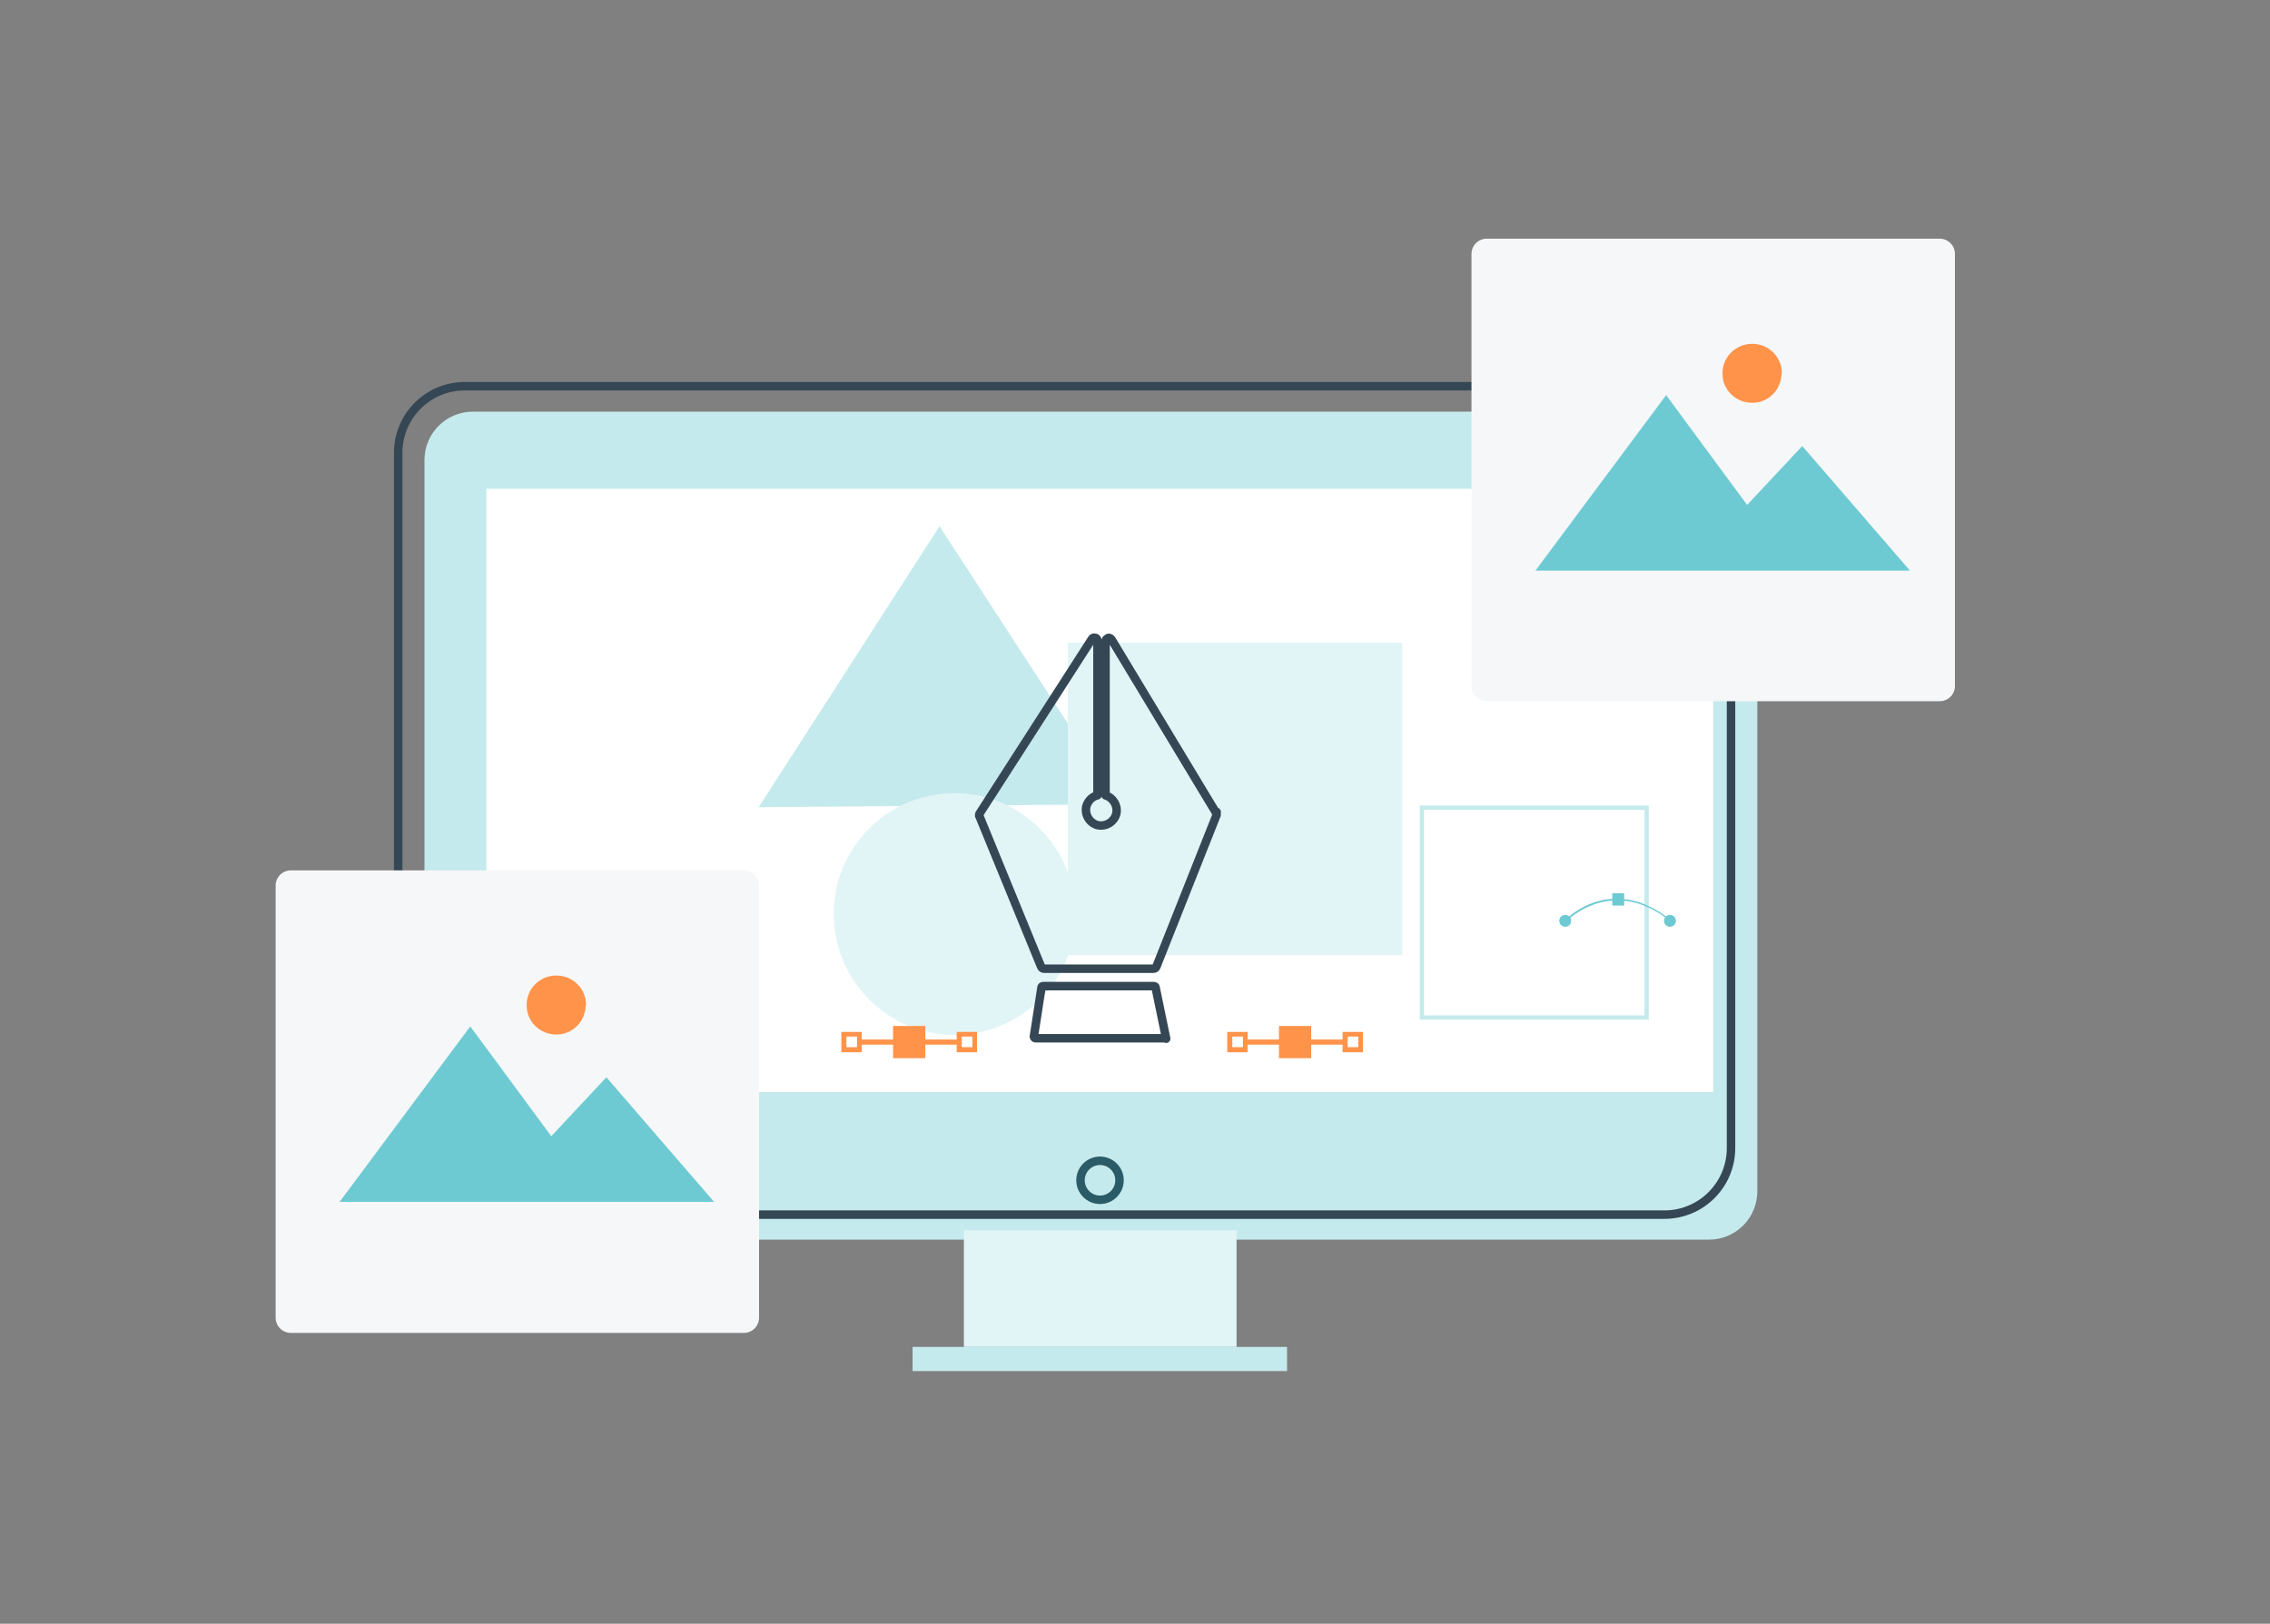
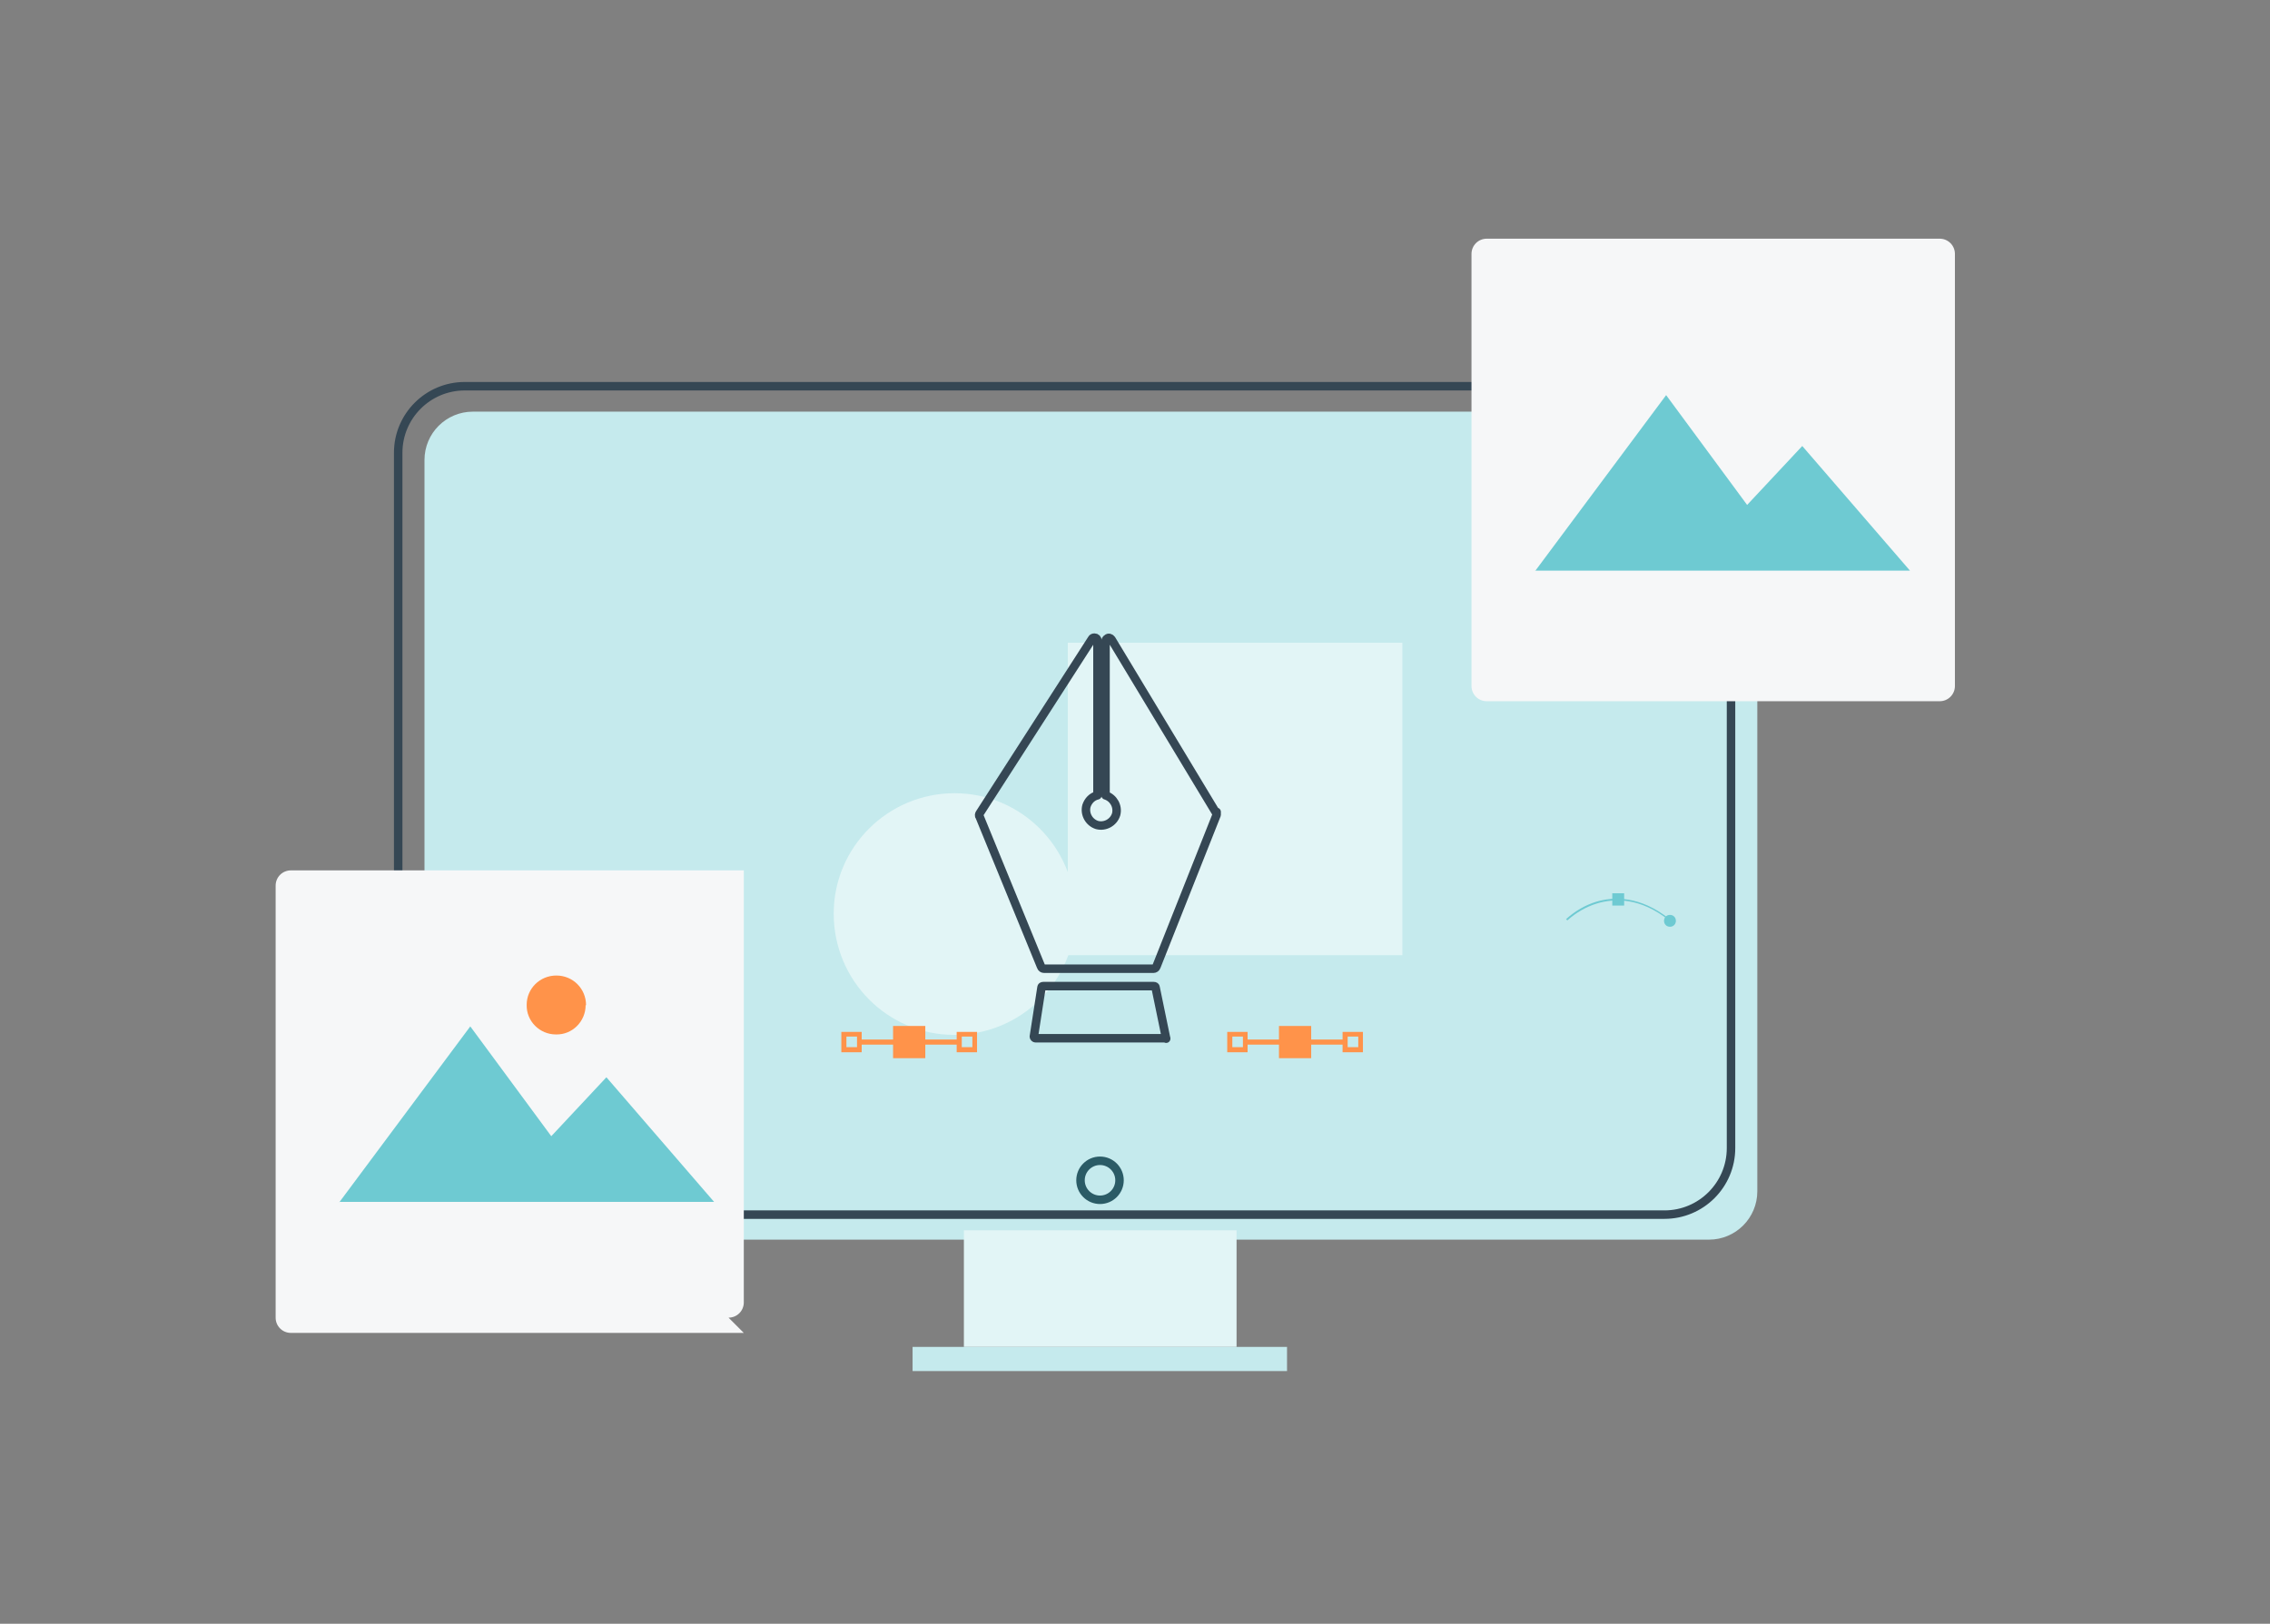
<svg xmlns="http://www.w3.org/2000/svg" id="Layer_1" viewBox="0 0 535.3 383">
  <rect x="0" y="0" width="535.3" height="383" fill="#808080" stroke="none" />
  <defs>
    <clipPath id="clippath">
      <rect x="8.9" y="14.8" width="508.2" height="360.8" style="fill:none;" />
    </clipPath>
  </defs>
  <g style="clip-path:url(#clippath);">
    <g id="Group_2088">
      <path id="Path_8713" d="m403,292.4H111.5c-6.3,0-11.4-5.1-11.4-11.4h0V108.5c0-6.3,5.1-11.4,11.4-11.4h291.5c6.3,0,11.4,5.1,11.4,11.4h0v172.5c0,6.3-5.1,11.4-11.4,11.4h0" style="fill:#c5eaed;" />
      <rect id="Rectangle_450" x="93.9" y="91.1" width="314.3" height="195.4" rx="15.7" ry="15.7" style="fill:none; stroke:#354754; stroke-miterlimit:10; stroke-width:2px;" />
      <ellipse id="Ellipse_142" cx="259.4" cy="278.4" rx="4.6" ry="4.6" style="fill:none; stroke:#2b5b66; stroke-linecap:round; stroke-linejoin:round; stroke-width:2px;" />
      <rect id="Rectangle_451" x="227.3" y="290.2" width="64.3" height="27.5" style="fill:#e2f5f6;" />
      <rect id="Rectangle_452" x="215.2" y="317.7" width="88.3" height="5.7" style="fill:#c5eaed;" />
-       <rect id="Rectangle_453" x="114.7" y="115.3" width="289.3" height="142.3" style="fill:#fff;" />
      <path id="Path_8714" d="m221.5,124.2l-42.6,66.2,85.3-.7-42.6-65.5Z" style="fill:#c5eaed;" />
      <path id="Path_8715" d="m253.6,215.7c0,15.7-12.8,28.4-28.6,28.4-15.7,0-28.4-12.8-28.4-28.6,0-15.7,12.8-28.4,28.5-28.4,15.7,0,28.5,12.8,28.5,28.6h0" style="fill:#e2f5f6;" />
      <rect id="Rectangle_454" x="251.8" y="151.6" width="78.9" height="73.7" style="fill:#e2f5f6;" />
      <path id="Path_8716" d="m275,244.9h-30.8c-.2,0-.4-.2-.4-.4,0,0,0,0,0,0l1.8-11.6c0-.2.2-.3.4-.3h26.1c.2,0,.4.1.4.3l2.5,12.1Z" style="fill:none; stroke:#354754; stroke-linecap:round; stroke-linejoin:round; stroke-width:2px;" />
      <path id="Path_8717" d="m286.7,191.6l-24.6-40.8c-.2-.3-.7-.5-1-.2-.2.1-.4.4-.4.6v36.4c1.9.6,3,2.6,2.5,4.5-.6,1.9-2.6,3-4.5,2.5-1.9-.6-3-2.6-2.5-4.5.4-1.2,1.3-2.2,2.6-2.5v-36.5c0-.4-.3-.7-.7-.7-.3,0-.5.1-.6.3l-26.5,41.2c-.1.2-.2.5,0,.7l14.5,35.4c.1.3.4.5.7.5h25.8c.3,0,.6-.2.7-.5l14.2-35.8c0-.2,0-.5,0-.7Z" style="fill:none; stroke:#354754; stroke-linecap:round; stroke-linejoin:round; stroke-width:2px;" />
-       <rect id="Rectangle_455" x="335.3" y="190.5" width="53" height="49.5" style="fill:none; stroke:#c5eaed; stroke-miterlimit:10;" />
      <path id="Path_8719" d="m393.6,217.1c-6.9-5.5-13-5.2-17-4-2.6.8-5,2.2-7,4l-.3-.3c2.1-1.9,4.5-3.3,7.1-4.1,4-1.2,10.3-1.5,17.3,4.1l-.2.3Z" style="fill:#6ecad2;" />
-       <path id="Path_8720" d="m370.5,217.2c0,.8-.6,1.4-1.4,1.4-.8,0-1.4-.6-1.4-1.4,0-.8.6-1.4,1.4-1.4.8,0,1.4.6,1.4,1.4h0" style="fill:#6ecad2;" />
      <path id="Path_8721" d="m395.2,217.2c0,.8-.6,1.4-1.4,1.4-.8,0-1.4-.6-1.4-1.4,0-.8.6-1.4,1.4-1.4.8,0,1.4.6,1.4,1.4h0" style="fill:#6ecad2;" />
      <rect id="Rectangle_456" x="380.2" y="210.7" width="2.8" height="2.9" style="fill:#6ecad2;" />
-       <path id="Path_8722" d="m175.4,314.4h-106.8c-2,0-3.6-1.6-3.6-3.6,0,0,0,0,0,0v-101.9c0-2,1.6-3.6,3.6-3.6h106.8c2,0,3.6,1.6,3.6,3.6h0v101.9c0,2-1.6,3.6-3.6,3.6h0" style="fill:#f6f7f8;" />
+       <path id="Path_8722" d="m175.4,314.4h-106.8c-2,0-3.6-1.6-3.6-3.6,0,0,0,0,0,0v-101.9c0-2,1.6-3.6,3.6-3.6h106.8h0v101.9c0,2-1.6,3.6-3.6,3.6h0" style="fill:#f6f7f8;" />
      <path id="Path_8723" d="m80,283.6l30.9-41.5,19.1,25.9,13-13.9,25.4,29.4h-88.4Z" style="fill:#6ecad2;" />
      <path id="Path_8724" d="m138.1,237.1c0,3.8-3.1,7-7,6.9-3.8,0-7-3.1-6.9-7,0-3.8,3.1-6.9,7-6.9,3.9,0,7,3.1,7,7h0" style="fill:#ff934a;" />
      <path id="Path_8722-2" d="m457.4,165.4h-106.8c-2,0-3.6-1.6-3.6-3.6,0,0,0,0,0,0V59.9c0-2,1.6-3.6,3.6-3.6h106.8c2,0,3.6,1.6,3.6,3.6h0v101.9c0,2-1.6,3.6-3.6,3.6h0" style="fill:#f6f7f8;" />
      <path id="Path_8723-2" d="m362,134.7l30.9-41.5,19.1,25.9,13-13.9,25.4,29.4h-88.4Z" style="fill:#6ecad2;" />
-       <path id="Path_8724-2" d="m420.1,88.1c0,3.8-3.1,7-7,6.9-3.8,0-7-3.1-6.9-7,0-3.8,3.1-6.9,7-6.9,3.9,0,7,3.1,7,7h0" style="fill:#ff934a;" />
      <rect id="Rectangle_457" x="293.9" y="245.2" width="23.2" height="1.2" style="fill:#ff934a;" />
      <path id="Path_8725" d="m294.2,248.2h-4.8v-4.8h4.8v4.8Zm-3.6-1.2h2.5v-2.5h-2.5v2.5Z" style="fill:#ff934a;" />
      <path id="Path_8726" d="m321.4,248.2h-4.8v-4.8h4.8v4.8Zm-3.6-1.2h2.5v-2.5h-2.5v2.5Z" style="fill:#ff934a;" />
      <rect id="Rectangle_458" x="301.6" y="242" width="7.6" height="7.6" style="fill:#ff934a;" />
      <rect id="Rectangle_459" x="203" y="245.2" width="23.2" height="1.2" style="fill:#ff934a;" />
      <path id="Path_8727" d="m203.2,248.2h-4.8v-4.8h4.8v4.8Zm-3.6-1.2h2.5v-2.5h-2.5v2.5Z" style="fill:#ff934a;" />
      <path id="Path_8728" d="m230.4,248.2h-4.8v-4.8h4.8v4.8Zm-3.6-1.2h2.5v-2.5h-2.5v2.5Z" style="fill:#ff934a;" />
      <rect id="Rectangle_460" x="210.6" y="242" width="7.6" height="7.6" style="fill:#ff934a;" />
    </g>
  </g>
</svg>